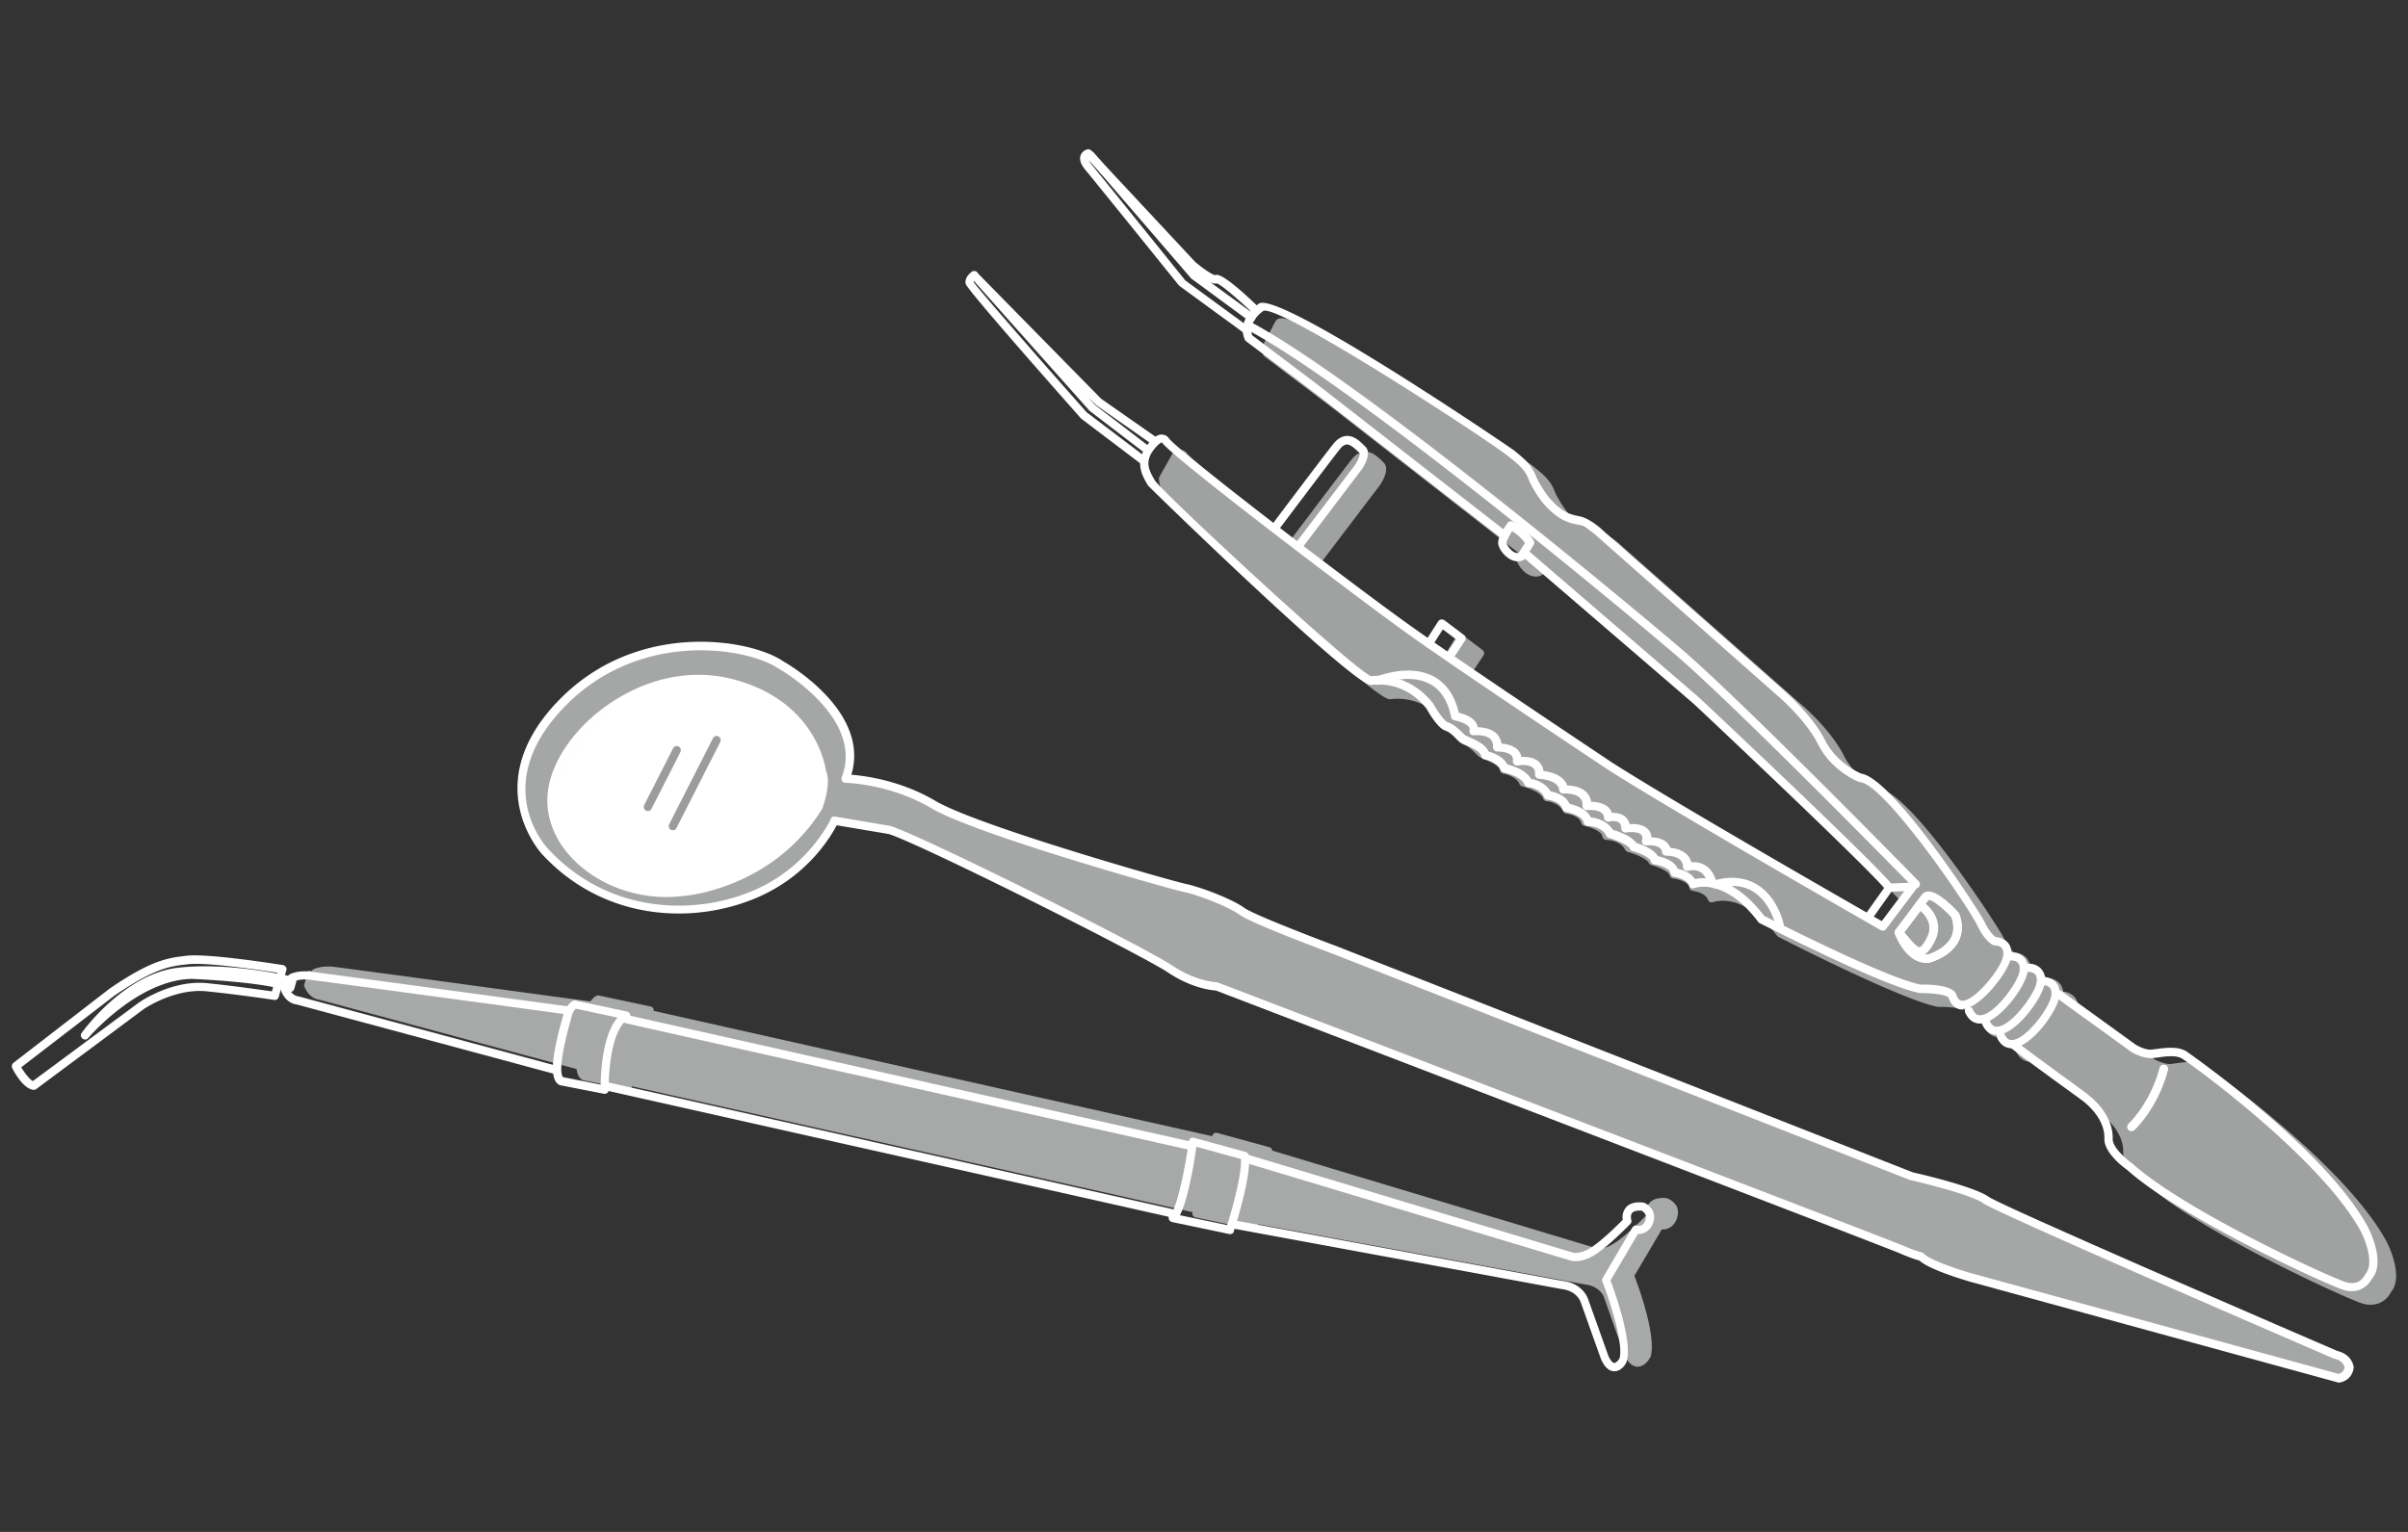
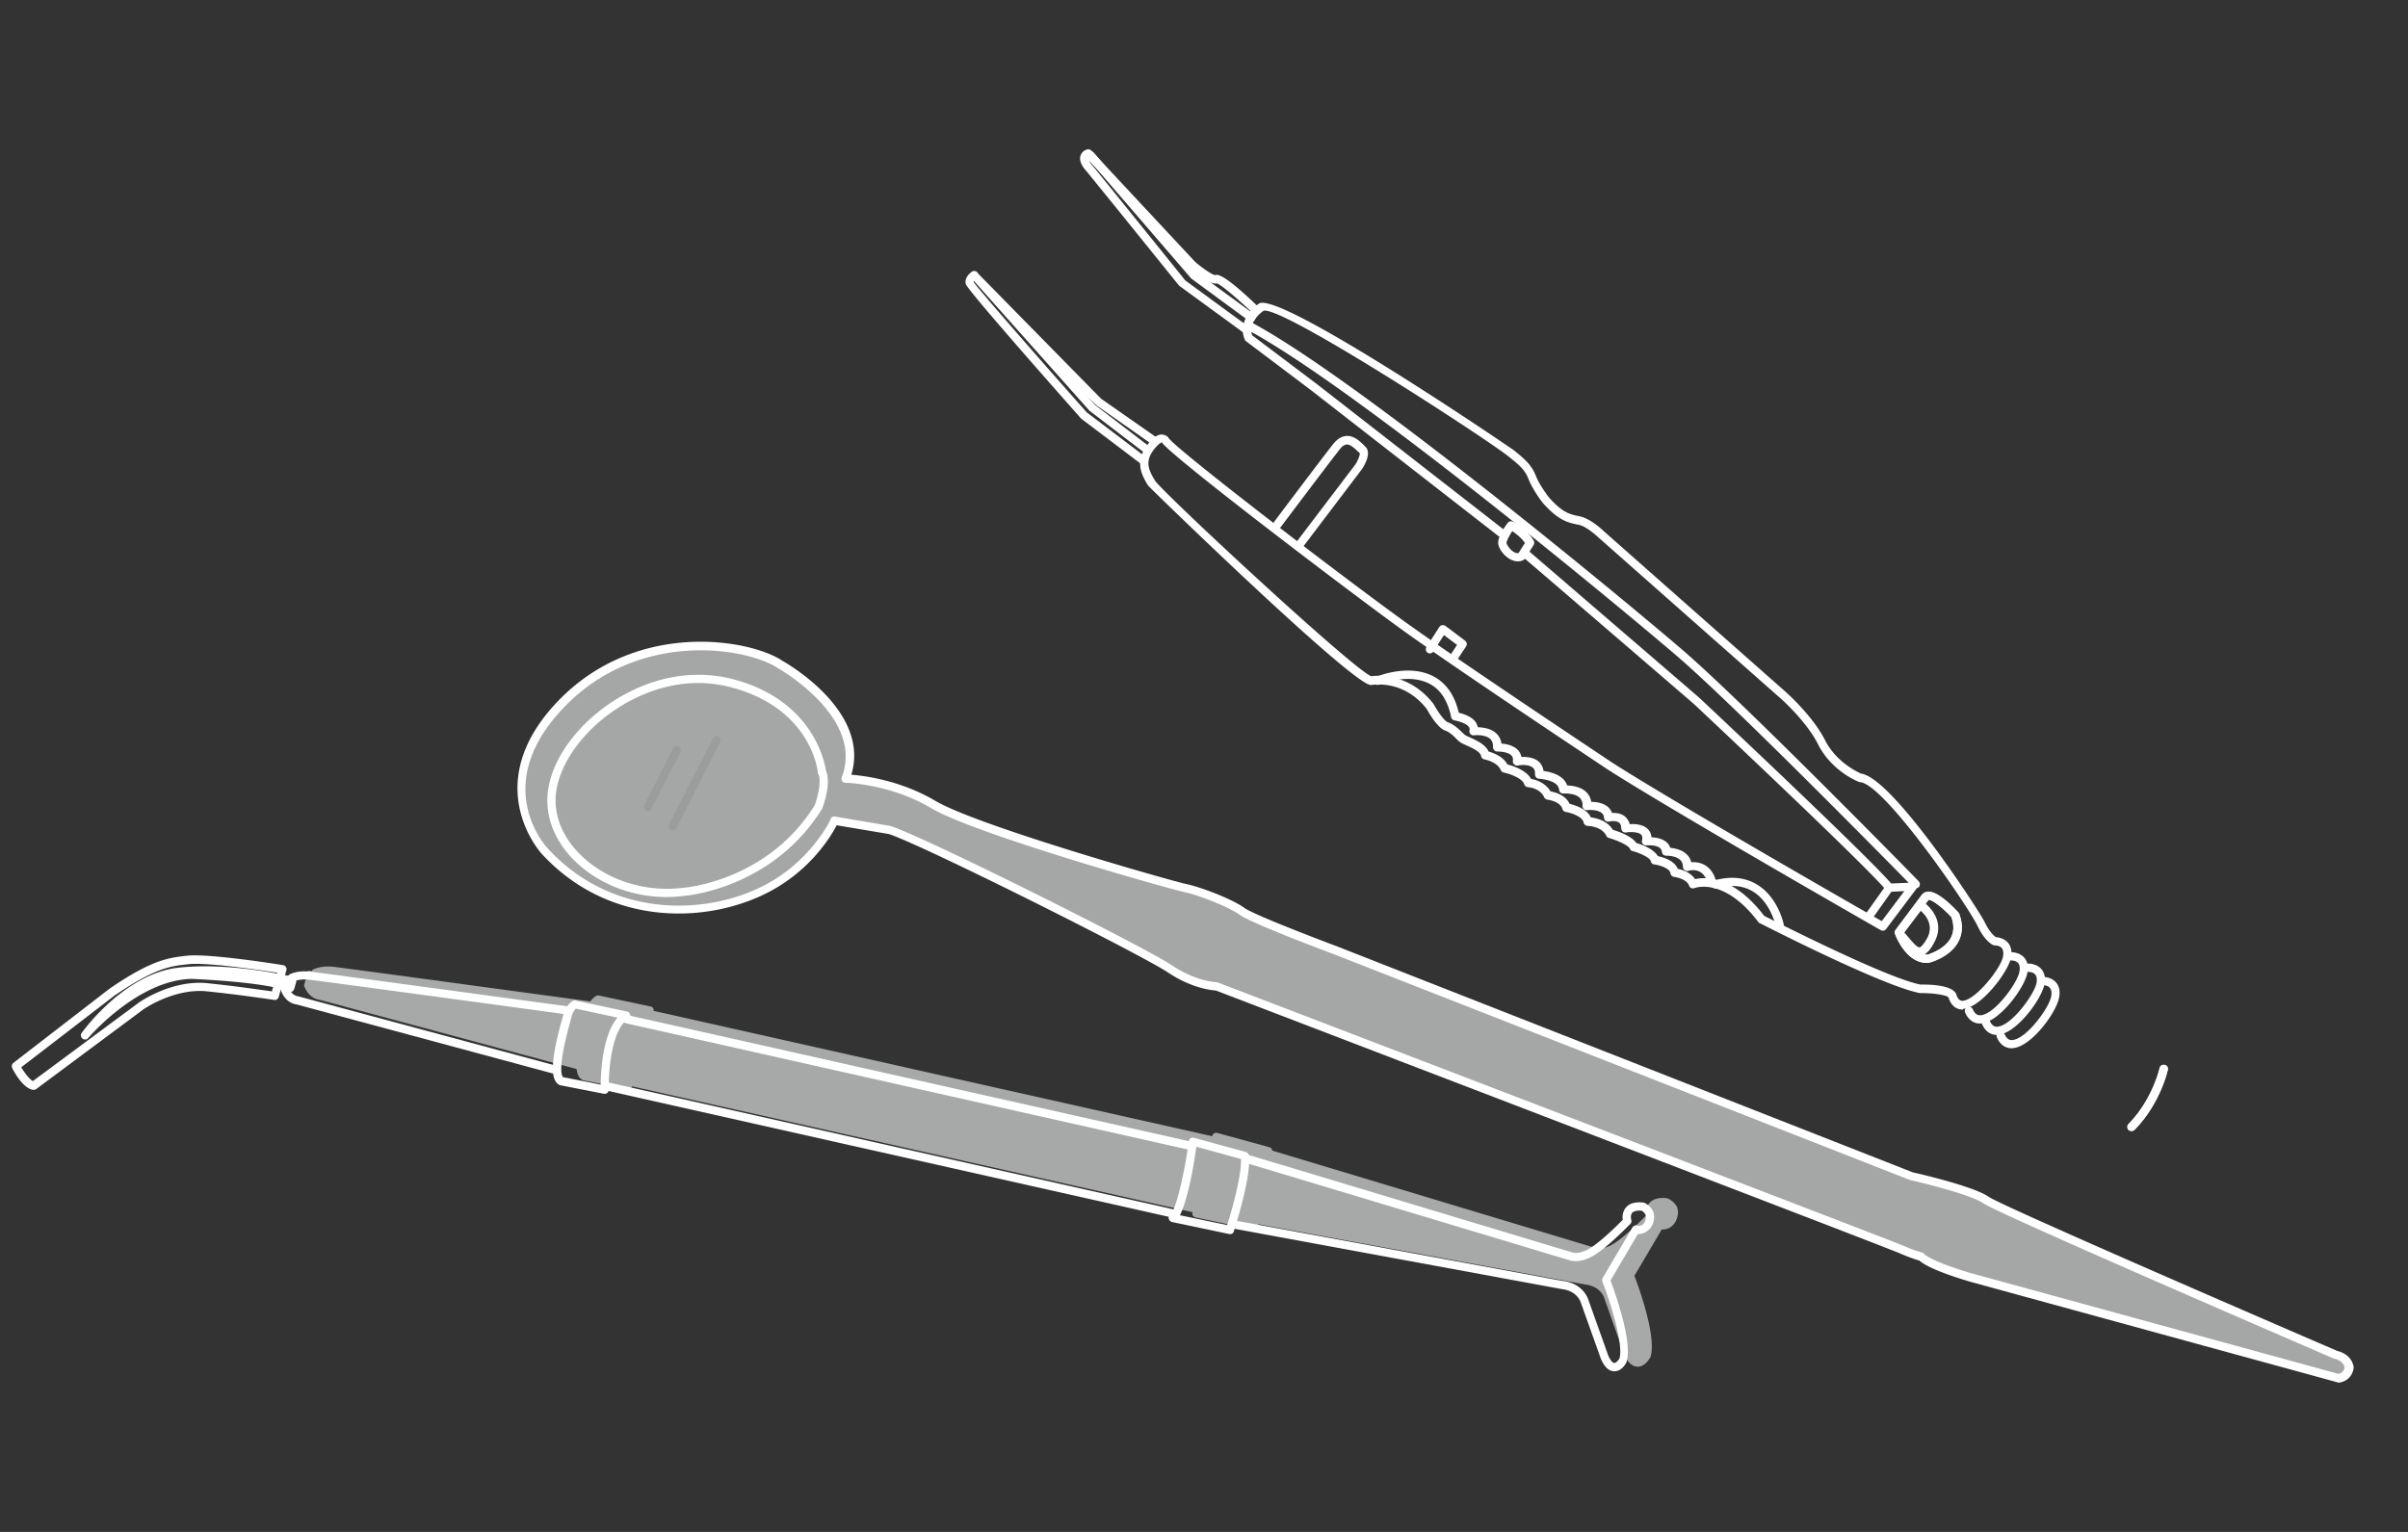
<svg xmlns="http://www.w3.org/2000/svg" xml:space="preserve" id="圖層_1" x="0" y="0" style="enable-background:new 0 0 110 70" version="1.1" viewBox="0 0 110 70">
  <rect x="0" y="0" width="110" height="70" fill="#333333" stroke="none" />
  <style>.st0{display:none}.st1{display:inline}.st2{fill:#a7a8a8}.st3{fill:#211613}.st4{fill:#fff}.st5{fill:#a5a6a6}.st7{fill:#9c9c9d}.st8{fill:#cbd9ec}.st9{fill:#201512}.st10{fill:#8c8c8d}.st11{fill:#bcbdbd}.st12{fill:#231815}.st13{fill:#bdbdbd}.st14{fill:#d9d9d9}.st15{fill:#e9e9e9}.st16,.st17{stroke-miterlimit:10}.st16{fill:none;stroke:#211613;stroke-width:.379;stroke-linecap:round;stroke-linejoin:round}.st17{fill:#231815;stroke:#231815;stroke-width:.023}.st18{fill:#98423d}.st19{fill:#6b6b6b}.st20{fill:#bac8cc}.st21{fill:#7d7d7d}.st22{fill:#a9aaaa}.st23{fill:#807f80}.st24{fill:#d8d8d9}.st26{fill:#6b6a6a}.st27{fill:#c2c3c3}</style>
  <g id="圖層_7">
    <path d="M76.18 54.76c-.02-.01-.03-.01-.05-.01-.36-.04-.63.04-.79.23s-.16.42-.14.56c-.22.22-.9.9-1.41 1.24-.53.36-.87.26-.89.25l-14.77-4.45h-.01a.18.18 0 0 0-.14-.16l-2.37-.65c-.05-.01-.11-.01-.15.02-.05.03-.08.08-.08.13l-25.53-5.73c0-.02.01-.03.01-.05a.17.17 0 0 0-.15-.15l-2.35-.5a.2.2 0 0 0-.13.02c-.02.01-.14.08-.26.25-.47-.06-11.18-1.52-11.71-1.58-.59-.07-.94.11-.95.12-.04.02-.06.05-.08.08-.04-.01-.09-.02-.15-.03l-.19.67v.02c.01.02.18.58.73.65l11.72 3.16c.03.25.12.42.27.5.02.01.04.02.06.02l1.99.39c.06.01.12 0 .16-.04.01-.01.03-.02.04-.04.01-.01.01-.03.01-.04l25.61 5.75c-.01.03-.01.06-.01.1.02.07.07.13.15.14l2.61.55c.08.02.15-.02.2-.08.01-.01.02-.03.02-.05 0-.01.02-.05.03-.11l14.91 2.75c.72.08.88.58.89.61l.91 2.58c.16.37.37.56.6.57.28.01.47-.23.55-.35.02-.03.03-.05.04-.06.01-.01.01-.02.02-.04.28-.93-.55-3.22-.74-3.7l1.25-2.12c.37.02.58-.24.65-.4.1-.22.12-.43.05-.62-.13-.27-.4-.38-.43-.4z" class="st2" />
    <path d="M27.63 49.98h-.04l-1.99-.39c-.02 0-.04-.01-.06-.02-.42-.24-.38-1.16.16-3.08l.03-.11c.12-.46.4-.62.43-.64.04-.02.09-.03.13-.02l2.35.5c.08.02.13.08.15.15.01.08-.02.15-.09.19-.79.49-.91 2.5-.89 3.23 0 .06-.02.11-.07.15-.02.02-.07.04-.11.04zm-1.91-.76 1.72.34c.01-.62.09-2.27.77-3.06l-1.9-.41c-.06.05-.15.16-.2.37l-.03.12c-.61 2.16-.43 2.57-.36 2.64zM1.54 49.8h-.03c-.46-.07-.87-.83-.95-.99a.2.2 0 0 1 .05-.24L5 45.18c1.92-1.32 2.7-1.41 3.46-1.5l.09-.01c1.01-.11 4.25.41 4.38.43.05.01.1.04.13.09s.04.1.02.15l-.35 1.22c-.03.09-.11.15-.21.13-.01 0-1.5-.23-3.06-.39-1.5-.16-2.91.82-2.92.83l-4.88 3.63c-.04.03-.08.04-.12.04zm-.57-1.03c.15.25.37.54.53.63l4.82-3.57c.07-.05 1.54-1.08 3.18-.9 1.27.13 2.48.31 2.92.37l.25-.85c-.75-.12-3.26-.49-4.07-.39l-.1.01c-.71.08-1.44.17-3.28 1.43L.97 48.77z" class="st4" />
    <path d="M3.89 47.5c-.04 0-.08-.01-.12-.04a.19.19 0 0 1-.04-.26c.08-.11 1.96-2.7 4.4-2.98 2.39-.27 5.14.39 5.26.42.05.01.09.04.12.09.03.04.03.1.02.15l-.09.31c-.02.05-.05.1-.1.12s-.11.02-.16 0c-.94-.44-4.4-.58-4.44-.58-2.46.06-4.69 2.68-4.71 2.7-.03.05-.08.07-.14.07z" class="st4" />
    <path d="M25.89 46.35h-.03c-.11-.02-11.18-1.52-11.71-1.58-.46-.06-.73.08-.74.08-.09.05-.21.01-.25-.08a.182.182 0 0 1 .08-.25c.01-.01.37-.19.95-.12.53.06 11.26 1.52 11.71 1.58.1.01.18.11.16.21 0 .09-.08.16-.17.16zM25.33 49.07c-.02 0-.03 0-.05-.01L13.56 45.9c-.55-.07-.72-.63-.73-.65-.03-.1.03-.21.13-.24s.2.03.24.13c.01.02.11.35.44.39l11.74 3.16c.1.03.16.13.13.23a.19.19 0 0 1-.18.15zM54.41 52.55h-.04L28.6 46.76a.183.183 0 0 1-.14-.23c.02-.1.12-.17.23-.14l25.77 5.79c.1.02.17.12.14.23-.03.08-.11.14-.19.14zM53.56 55.63h-.04l-25.78-5.79a.183.183 0 0 1-.14-.23c.02-.1.12-.17.23-.14l25.77 5.79c.1.02.17.12.14.23-.02.08-.1.14-.18.14z" class="st4" />
    <path d="M56.2 56.39h-.04l-2.62-.55a.207.207 0 0 1-.15-.15c-.02-.07.01-.15.07-.19.26-.2.64-1.86.85-3.36.01-.05.04-.1.08-.13.05-.03.1-.04.15-.02l2.37.65c.07.02.13.08.14.16.12 1-.66 3.37-.69 3.47-.01.07-.08.12-.16.12zm-2.3-.86 2.16.45c.16-.52.66-2.19.63-3.02l-2.04-.56c-.09.71-.38 2.41-.75 3.13z" class="st4" />
    <path d="M73.75 62.66h-.02c-.24-.01-.44-.2-.6-.57l-.92-2.58c-.01-.03-.17-.53-.89-.61l-15.08-2.78a.19.19 0 0 1-.15-.22c.02-.1.12-.17.22-.15l15.06 2.78c.97.11 1.18.84 1.19.87l.91 2.55c.11.24.21.33.27.33.08 0 .19-.12.24-.21.2-.7-.49-2.77-.78-3.5a.205.205 0 0 1 .01-.17l1.36-2.31c.04-.07.13-.11.21-.09.25.06.34-.14.35-.16.06-.13.07-.24.04-.33a.414.414 0 0 0-.18-.19c-.15-.01-.34 0-.43.1-.1.12-.04.33-.04.33.02.06 0 .13-.05.18-.04.04-.9.93-1.54 1.36-.7.48-1.2.31-1.22.3l-14.76-4.44a.196.196 0 0 1-.13-.24c.03-.1.14-.16.24-.13l14.77 4.45c.02.01.36.11.89-.25.51-.34 1.19-1.02 1.41-1.24a.705.705 0 0 1 .14-.56c.16-.19.42-.27.79-.23.02 0 .04.01.05.01.03.01.3.13.41.41.07.19.06.4-.05.62-.07.15-.29.41-.65.4l-1.25 2.12c.18.48 1.01 2.77.74 3.7-.02.09-.23.45-.56.45z" class="st4" />
-     <path d="M109.04 56.77c-1.93-3.62-8.24-8.02-8.3-8.06-.39-.26-.97-.18-1.36-.12-.1.01-.18.03-.25.03-.26.01-.67-.18-.75-.24l-3.41-2.46c-.02-.01-.03-.02-.05-.02a.66.66 0 0 0-.15-.34.797.797 0 0 0-.52-.25.73.73 0 0 0-.15-.36.747.747 0 0 0-.6-.25c-.01 0-.03.01-.04.01-.03-.1-.07-.2-.14-.27-.2-.24-.51-.25-.58-.25a.652.652 0 0 0-.16-.41.756.756 0 0 0-.55-.25c-.07-.04-.28-.2-.51-.69-.24-.5-4.19-6.58-5.64-6.78-.16-.07-1.14-.52-1.65-1.53-.6-1.19-1.88-2.29-1.94-2.33l-8.17-7.22c-.06-.06-.61-.58-1.11-.68-.41-.08-.77-.15-1.4-.87 0-.01-.42-.55-.59-.98-.19-.5-.51-.76-.95-1.12l-.05-.04c-.09-.08-10.56-7.22-11.63-6.72-.03.02-.07.05-.11.08l-.65 1.24c.01.11.04.22.08.33.01.03.03.06.06.08l2.97 2.24 8.57 6.68c.01.01.02.01.02.01-.04.11-.07.22-.06.3.02.19.18.44.39.62.19.15.39.22.58.19a.48.48 0 0 0 .17-.05.27.27 0 0 0 .08-.07v-.01c1.03.88 7.6 6.54 7.7 6.63.07.06 7.49 7.04 8.7 8.41l-.8 1.12c-2.37-1.36-9.11-5.25-11.61-6.84-.05-.04-4.2-2.8-7.2-4.85l.48-.72a.19.19 0 0 0-.04-.26l-.9-.68c-.04-.03-.1-.05-.15-.03-.05.01-.1.04-.13.08l-.48.76c-.32-.22-.6-.42-.85-.6-1.04-.75-2.91-2.14-4.81-3.59l2.65-3.49c.08-.12.47-.74.14-1.03-.02-.02-.05-.04-.07-.07-.18-.17-.45-.43-.79-.41-.21.02-.41.13-.59.36-.49.62-2.68 3.54-2.71 3.57-.01.01-.01.02-.01.03-2.44-1.88-4.61-3.61-4.79-3.88a.376.376 0 0 0-.29-.16c-.1 0-.2.03-.31.1l-.02-.02-.67 1.19c0 .39.19.72.36 1 .05.08 9.18 8.96 10.16 9.12h.07c.01 0 .11-.02.26-.02.46-.01 1.45.1 2.24 1.11.08.14.48.86.84.99.21.07.39.25.54.4.04.04.08.08.12.11.07.07.19.12.34.18.25.11.62.28.65.48.01.08.08.14.15.15.17.03.62.17.74.47.02.06.07.1.14.12.27.06.85.27.94.54.02.07.09.13.17.13.01 0 .53.04.74.46.03.06.09.1.15.11.01 0 .59.07.68.42.02.07.08.12.15.14.25.05.78.23.82.48.01.09.09.16.19.16.01 0 .63.01.85.45.02.05.07.08.12.1.34.09.87.31.96.5.02.05.07.09.12.1.37.1.8.31.83.46.02.08.08.14.16.15.23.03.71.17.74.41.01.09.08.15.17.16.01 0 .56.07.68.4.02.05.05.09.1.11s.1.02.15 0c.03-.01.37-.13.89 0 .02.01.03.01.05.01.52.14 1.22.54 1.97 1.53.02.02.04.04.06.05.23.12 5.62 2.88 7.29 3.2h.04c.61-.01 1.23.09 1.3.2.16.5.49.56.68.54h.05c.01 0 .02-.01.03-.01-.02.05-.02.1 0 .15.22.48.57.52.77.5 0 .01 0 .02.01.02.18.41.46.5.66.5-.01.04-.01.07.01.11.19.41.47.5.67.5.21.17.79.6 2.08 1.54.43.31.82.6 1.09.8.7.52 1.09 1.17 1.07 1.78-.03.67.94 1.36 1.03 1.43 2.44 2.2 9.1 5.24 9.86 5.48.21.07.39.08.55.06.42-.05.68-.34.78-.55.63-.73-.14-2.23-.17-2.29z" style="fill:#a0a1a1" />
    <path d="M106.85 62.01s-15.29-6.59-15.97-7.07-3.43-1.1-3.43-1.1L61.2 43.54s-3.76-1.4-4.31-1.79c-.55-.4-1.98-.94-2.61-1.07s-9.53-2.66-11.49-3.81c-1.96-1.16-4.02-1.19-4.02-1.19 1.14-2.91-2.99-5.21-2.99-5.21-1.49-1-6.62-1.82-10.09 1.89s-.64 6.66-.64 6.66c3.02 3.26 7.23 3.01 9.74 1.86 2.51-1.14 3.46-3.28 3.46-3.28l2.54.43c1.55.49 11.65 5.58 12.81 6.35s2.12.79 2.12.79S86.33 56.9 86.98 57.18c.65.29.94.34.94.34.38.41 2.25.95 2.25.95L107 63.08c.46-.09.47-.52.47-.52-.12-.47-.62-.55-.62-.55z" class="st5" />
-     <path d="M37.53 36.98c-2.26 3.63-6.18 3.87-6.18 3.87-3.31.42-6.46-2.02-5.96-4.76s4.39-5.78 8.2-4.77c3.81 1.01 4.09 4.06 4.09 4.06.27.49-.15 1.6-.15 1.6zM107.43 59c-.12 0-.26-.02-.41-.07-.75-.24-7.41-3.28-9.86-5.48-.09-.06-1.06-.76-1.03-1.43.02-.61-.37-1.26-1.07-1.78-.26-.19-.66-.48-1.09-.79-1.56-1.14-2.09-1.53-2.16-1.62-.07-.08-.05-.2.03-.27.08-.06.2-.05.26.02.11.11 1.26.95 2.09 1.56.43.31.83.6 1.09.8.81.6 1.25 1.36 1.23 2.1-.02.39.65.95.89 1.12 2.43 2.18 8.99 5.18 9.74 5.42.62.2.86-.26.88-.31.01-.02.02-.03.03-.05.42-.47 0-1.55-.19-1.92-1.69-3.17-7.22-7.29-8.17-7.92-.27-.18-.77-.11-1.1-.06-.11.01-.21.03-.28.03-.37.02-.89-.22-1-.32l-3.39-2.45a.2.2 0 0 1-.04-.27.2.2 0 0 1 .27-.04l3.39 2.45c.08.06.48.27.74.24.06 0 .15-.02.25-.03.39-.05.97-.13 1.36.12.06.04 6.37 4.44 8.3 8.06.03.07.81 1.57.16 2.33-.12.23-.43.56-.92.56z" class="st4" />
    <path d="M91.9 47.9c-.2 0-.5-.08-.68-.5-.04-.1 0-.21.1-.25s.21 0 .25.1c.12.27.27.29.38.27.65-.08 1.66-1.48 1.75-1.99.03-.18.01-.31-.06-.39-.11-.13-.31-.12-.31-.12a.19.19 0 0 1-.19-.19c0-.1.08-.19.18-.19.05 0 .38 0 .6.25.15.17.2.41.14.7-.12.66-1.23 2.2-2.08 2.3-.02.01-.05.01-.08.01z" class="st4" />
    <path d="M91.22 47.29c-.2 0-.5-.08-.68-.5-.04-.1 0-.21.1-.25s.21 0 .25.1c.12.27.27.29.38.27.65-.08 1.66-1.48 1.76-1.99.03-.17.01-.31-.06-.39-.1-.12-.3-.12-.31-.12a.19.19 0 0 1-.19-.19c0-.1.08-.19.18-.19.05 0 .38 0 .6.25.15.17.2.41.14.7-.12.66-1.24 2.2-2.08 2.3-.02.01-.05.01-.09.01z" class="st4" />
    <path d="M90.45 46.77c-.2 0-.49-.08-.68-.5-.04-.1 0-.21.1-.25s.21 0 .25.1c.12.27.26.28.38.27.65-.08 1.66-1.48 1.75-1.99.03-.18.01-.31-.06-.39-.11-.13-.3-.12-.31-.12a.19.19 0 0 1-.19-.19c0-.1.08-.19.18-.19.04 0 .38 0 .6.25.15.17.2.41.14.7-.12.66-1.24 2.2-2.08 2.3-.02.01-.05.01-.08.01zM69.33 25.65c-.12 0-.25-.04-.37-.11-.27-.16-.5-.47-.52-.71-.03-.29.32-.79.43-.93.05-.08.15-.1.24-.06.03.01.63.32.95.86.04.06.03.14 0 .2l-.39.62c-.02.03-.05.06-.08.07-.09.05-.17.06-.26.06zm-.25-1.38c-.15.23-.26.46-.26.54.01.07.14.3.33.41.08.05.15.06.22.05l.29-.46c-.17-.25-.43-.44-.58-.54zM88.02 44c-.97 0-1.44-1.27-1.46-1.33s-.01-.13.03-.18l1.19-1.59c.07-.1.18-.15.3-.16h.02c.47 0 1.2.78 1.35.94.02.02.03.04.04.06.18.47.17.9-.03 1.27-.37.72-1.29.96-1.33.97-.03.02-.07.02-.11.02zm-1.06-1.37c.12.27.5 1.03 1.1.99-.01 0 .77-.21 1.06-.78.14-.27.14-.58.02-.93-.45-.49-.95-.84-1.05-.79l-1.13 1.51zm.98-1.61z" class="st4" />
-     <path d="M87.68 43.67c-.3 0-.54-.29-.9-.72l-.18-.22a.19.19 0 0 1 .02-.27c.08-.07.2-.06.27.02l.18.22c.24.29.52.6.61.59.04 0 .15-.06.34-.44.41-.8-.4-1.32-.44-1.34-.09-.06-.12-.17-.06-.26.05-.09.17-.12.26-.06.4.25 1.03.95.57 1.84-.22.42-.41.62-.64.64 0-.01-.02 0-.03 0z" class="st4" />
    <path d="M89.65 46.13c-.19 0-.49-.08-.64-.55-.07-.11-.7-.21-1.3-.2-1.71-.32-7.1-3.09-7.33-3.2a.102.102 0 0 1-.06-.05c-1.54-2.04-2.86-1.57-2.91-1.55s-.1.02-.15 0-.08-.06-.1-.11c-.12-.33-.68-.4-.68-.4a.191.191 0 0 1-.17-.16c-.03-.24-.51-.38-.74-.41-.08-.01-.15-.07-.16-.15-.03-.15-.46-.36-.83-.46a.155.155 0 0 1-.12-.1c-.08-.18-.62-.4-.96-.5a.172.172 0 0 1-.12-.1c-.22-.44-.84-.45-.85-.45-.09 0-.17-.07-.19-.16-.04-.26-.57-.44-.82-.48a.195.195 0 0 1-.15-.14c-.1-.35-.68-.42-.68-.42a.192.192 0 0 1-.15-.11c-.2-.43-.73-.46-.74-.46-.08-.01-.15-.06-.17-.13-.08-.27-.62-.47-.94-.54-.06-.01-.11-.06-.14-.12-.12-.3-.57-.45-.74-.48a.18.18 0 0 1-.15-.15c-.04-.21-.41-.37-.65-.48-.15-.07-.27-.12-.34-.18-.04-.03-.08-.07-.12-.11-.15-.15-.33-.33-.54-.4-.36-.13-.76-.85-.84-.99-1.05-1.34-2.44-1.1-2.5-1.09h-.07c-.98-.16-10.11-9.04-10.16-9.12-.27-.45-.62-1.06-.05-1.82.26-.35.49-.53.71-.5.14.01.25.09.29.16.35.53 8.33 6.64 10.98 8.53 2.53 1.81 9.21 6.25 9.28 6.3 2.83 1.81 11.11 6.56 12.31 7.24l1.03-1.37-.68.03c-.07-.01-.12-.02-.15-.07-.86-1.07-8.72-8.46-8.79-8.52-.1-.09-7.76-6.68-7.84-6.74-.08-.07-.09-.19-.02-.27s.19-.09.27-.02c.8.69 7.79 6.7 7.84 6.75.06.05 7.65 7.18 8.77 8.49l.99-.04c.07 0 .14.04.17.1.03.06.03.14-.02.2l-1.37 1.82c-.06.08-.16.1-.25.05s-9.42-5.39-12.47-7.34c-.07-.05-6.76-4.49-9.29-6.31-2.16-1.55-10.64-7.98-11.08-8.64 0 .01-.12.02-.38.36-.42.56-.18.96.07 1.39.37.56 9.03 8.61 9.88 8.94.28-.04 1.73-.16 2.84 1.26.21.38.51.79.65.84.29.1.51.32.68.48.04.04.07.07.11.1.03.03.15.08.24.12.3.14.7.32.84.64.21.06.66.22.86.59.24.06.86.26 1.08.66.21.04.64.16.89.57.21.04.69.17.87.57.24.06.8.23.97.62.25.03.74.14 1.01.57.25.07.85.28 1.07.6.24.07.8.27.98.6.24.05.76.2.91.58.2.04.59.16.79.47.45-.1 1.75-.17 3.16 1.68.5.25 5.6 2.85 7.15 3.14.41-.01 1.49.02 1.63.46.09.29.24.28.29.28.59-.04 1.73-1.46 1.84-2.02.03-.18.01-.31-.06-.39-.1-.12-.3-.12-.3-.12-.04 0-.05 0-.07-.01-.04-.01-.39-.16-.74-.89-.44-.92-4.26-6.48-5.36-6.56-.02 0-.04-.01-.05-.01-.05-.02-1.25-.49-1.87-1.72-.57-1.13-1.83-2.21-1.85-2.22l-8.18-7.23c-.15-.14-.59-.52-.9-.58-.47-.09-.92-.18-1.65-1.01-.03-.03-.46-.6-.65-1.09-.16-.41-.41-.62-.83-.96l-.05-.04c-.85-.71-10.37-6.92-11.22-6.68-.01.01-.74.49-.52 1.12l2.93 2.21 8.58 6.68c.08.06.1.18.03.27-.07.08-.18.1-.27.03l-8.58-6.68-2.97-2.24a.156.156 0 0 1-.06-.08c-.32-.76.3-1.41.67-1.65 1.06-.49 11.54 6.64 11.63 6.72l.05.04c.44.36.75.62.95 1.12.17.44.59.98.59.98.63.72.99.79 1.4.87.5.1 1.05.62 1.11.68l8.17 7.22c.05.04 1.33 1.14 1.94 2.33.51 1.01 1.49 1.46 1.65 1.53 1.45.2 5.4 6.28 5.64 6.78.23.48.44.64.51.69.11.01.37.05.55.25.15.17.2.41.14.7-.12.64-1.36 2.28-2.19 2.33.01.03 0 .03-.02.03z" class="st4" />
-     <path d="M66.28 30.09c-.04 0-.07-.01-.11-.03a.183.183 0 0 1-.05-.26l.39-.59-.6-.45-.48.75c-.06.09-.17.11-.26.06a.193.193 0 0 1-.06-.26l.59-.92c.03-.04.07-.08.13-.08.05-.01.11 0 .15.03l.9.68c.08.06.1.17.04.26l-.49.74c-.03.04-.09.07-.15.07zM59.37 25.08a.15.15 0 0 1-.11-.04.2.2 0 0 1-.04-.27l2.69-3.54c.14-.21.23-.48.2-.53l-.09-.08c-.14-.13-.32-.31-.5-.31-.1.01-.21.08-.31.21-.49.62-2.68 3.53-2.7 3.56a.2.2 0 0 1-.27.04.2.2 0 0 1-.04-.27c.02-.03 2.21-2.94 2.71-3.57.18-.22.37-.34.59-.36.35-.02.62.24.79.41l.07.07c.33.29-.06.91-.14 1.03l-2.69 3.55c-.05.08-.1.1-.16.1zM97.37 51.68a.19.19 0 0 1-.13-.05.19.19 0 0 1 0-.27c1.09-1.1 1.42-2.54 1.42-2.56.02-.1.12-.17.23-.14.1.02.17.12.14.23-.01.06-.36 1.56-1.52 2.74-.04.04-.09.05-.14.05zM56.98 15.29a.15.15 0 0 1-.11-.04l-2.97-2.17c-.01-.01-.03-.02-.04-.03 0 0-3.87-4.8-4.29-5.3-.2-.24-.27-.46-.21-.64a.43.43 0 0 1 .3-.28c.07-.02.14 0 .19.05l4.75 5.09c.36.31.8.6.91.6.09-.03.34-.12 1.96 1.44.08.07.08.19.01.27a.2.2 0 0 1-.27.01c-.63-.6-1.42-1.28-1.62-1.34-.3.06-.84-.34-1.25-.7l-4.59-4.91c.02.05.06.11.12.18.4.49 4.01 4.96 4.27 5.29l2.95 2.16c.08.06.1.18.04.26-.04.03-.1.06-.15.06z" class="st4" />
+     <path d="M66.28 30.09c-.04 0-.07-.01-.11-.03l.39-.59-.6-.45-.48.75c-.06.09-.17.11-.26.06a.193.193 0 0 1-.06-.26l.59-.92c.03-.04.07-.08.13-.08.05-.01.11 0 .15.03l.9.68c.08.06.1.17.04.26l-.49.74c-.03.04-.09.07-.15.07zM59.37 25.08a.15.15 0 0 1-.11-.04.2.2 0 0 1-.04-.27l2.69-3.54c.14-.21.23-.48.2-.53l-.09-.08c-.14-.13-.32-.31-.5-.31-.1.01-.21.08-.31.21-.49.62-2.68 3.53-2.7 3.56a.2.2 0 0 1-.27.04.2.2 0 0 1-.04-.27c.02-.03 2.21-2.94 2.71-3.57.18-.22.37-.34.59-.36.35-.02.62.24.79.41l.07.07c.33.29-.06.91-.14 1.03l-2.69 3.55c-.05.08-.1.1-.16.1zM97.37 51.68a.19.19 0 0 1-.13-.05.19.19 0 0 1 0-.27c1.09-1.1 1.42-2.54 1.42-2.56.02-.1.12-.17.23-.14.1.02.17.12.14.23-.01.06-.36 1.56-1.52 2.74-.04.04-.09.05-.14.05zM56.98 15.29a.15.15 0 0 1-.11-.04l-2.97-2.17c-.01-.01-.03-.02-.04-.03 0 0-3.87-4.8-4.29-5.3-.2-.24-.27-.46-.21-.64a.43.43 0 0 1 .3-.28c.07-.02.14 0 .19.05l4.75 5.09c.36.31.8.6.91.6.09-.03.34-.12 1.96 1.44.08.07.08.19.01.27a.2.2 0 0 1-.27.01c-.63-.6-1.42-1.28-1.62-1.34-.3.06-.84-.34-1.25-.7l-4.59-4.91c.02.05.06.11.12.18.4.49 4.01 4.96 4.27 5.29l2.95 2.16c.08.06.1.18.04.26-.04.03-.1.06-.15.06z" class="st4" />
    <path d="M57.16 14.7a.15.15 0 0 1-.11-.04l-2.63-1.93-4.74-5.5c-.07-.08-.06-.2.02-.27s.2-.06.27.02l4.71 5.47 2.6 1.9c.08.06.1.18.04.27-.05.06-.1.08-.16.08zM52.31 20.66c-.04 0-.08-.01-.12-.04l-2.42-1.85-5.35-6.01a.187.187 0 0 1 .01-.26c.08-.07.19-.07.26.01l5.61 5.71 2.46 1.72c.09.06.11.18.05.26-.06.09-.18.11-.26.05l-2.48-1.74-.38-.38.34.38 2.39 1.83c.08.06.1.18.04.27-.04.03-.09.05-.15.05z" class="st4" />
    <path d="M52.26 21.26a.15.15 0 0 1-.11-.04l-2.76-2.09c-5.23-5.91-5.26-6.1-5.28-6.17-.05-.32.26-.52.29-.55.09-.05.21-.03.26.06.06.09.03.2-.06.26-.05.03-.13.11-.12.16.14.24 3.16 3.7 5.16 5.95l2.73 2.07c.08.06.1.18.04.27-.03.05-.09.08-.15.08zM81.3 42.44c-.09 0-.17-.06-.19-.15 0-.01-.23-1.06-1.03-1.55-.45-.28-1.02-.33-1.67-.15-.1.03-.21-.03-.23-.13-.03-.1.03-.21.13-.23.76-.21 1.42-.14 1.97.2.94.58 1.19 1.75 1.2 1.8.02.1-.04.2-.15.22 0-.01-.01-.01-.03-.01z" class="st4" />
    <path d="M78.16 40.4c-.08 0-.15-.05-.18-.13-.22-.65-.78-.5-.85-.48-.06.02-.12.01-.17-.03a.176.176 0 0 1-.08-.15c0-.13-.05-.24-.13-.32-.22-.2-.63-.19-.63-.19h-.01c-.1 0-.18-.07-.19-.17a.283.283 0 0 0-.09-.18c-.17-.14-.51-.13-.62-.12-.06 0-.12-.02-.16-.06-.04-.05-.06-.11-.04-.17.04-.18-.02-.24-.04-.26-.14-.14-.53-.13-.69-.1a.203.203 0 0 1-.15-.04c-.04-.04-.07-.09-.07-.14 0-.2-.08-.25-.1-.27-.13-.1-.37-.07-.45-.05-.06.01-.11 0-.16-.03s-.07-.09-.08-.14a.27.27 0 0 0-.1-.22c-.18-.15-.55-.15-.67-.13-.05 0-.11-.01-.15-.05s-.06-.09-.06-.15a.457.457 0 0 0-.13-.37c-.2-.19-.6-.2-.73-.19-.06 0-.1-.01-.14-.04a.21.21 0 0 1-.07-.13c-.03-.46-.91-.5-.92-.51-.05 0-.1-.02-.13-.06s-.05-.09-.05-.14c.01-.14-.02-.24-.1-.3-.18-.16-.55-.13-.68-.1a.216.216 0 0 1-.17-.05c-.04-.04-.07-.1-.06-.16.02-.14-.03-.21-.07-.25-.15-.16-.51-.18-.64-.18-.06 0-.11-.02-.14-.06a.197.197 0 0 1-.06-.14c.01-.16-.03-.28-.12-.37-.2-.19-.61-.19-.75-.17-.06.01-.12-.02-.16-.06-.04-.05-.06-.11-.04-.17.01-.06.01-.11-.03-.15-.11-.16-.46-.27-.65-.3a.191.191 0 0 1-.16-.15c-.15-.74-.48-1.26-.98-1.52-.97-.52-2.29.02-2.3.03-.1.04-.21 0-.25-.1s.01-.21.1-.25c.06-.03 1.5-.62 2.63-.02.58.31.96.86 1.15 1.66.21.05.6.17.78.44.04.07.07.14.09.22.23.01.59.05.84.28.13.12.21.28.24.47.21.01.54.08.75.29.08.09.14.2.16.32.22-.01.56.01.79.21.09.08.19.21.22.43.31.04.92.18 1.08.66.22.01.6.05.86.29.13.12.21.28.24.46.21 0 .53.04.76.23.09.08.15.17.19.28.17-.01.4.01.58.15.08.07.18.18.23.36.24-.02.62.01.83.23.07.07.15.19.16.37.2.01.48.05.67.21.09.07.16.17.19.27.19.02.52.08.74.29.11.1.18.22.22.37.36-.03.88.1 1.1.76.03.1-.02.21-.12.24h-.08zM85.42 41.99c-.04 0-.08-.01-.11-.03a.173.173 0 0 1-.04-.26l.88-1.24c.06-.09.18-.11.26-.04.09.06.11.18.04.26l-.88 1.24c-.04.04-.09.07-.15.07zM87.52 40.59c-.05 0-.1-.02-.14-.06-.08-.08-7.99-8.16-10.76-10.54-2.22-1.91-14.56-12.18-19.58-14.89-.09-.05-.13-.17-.08-.26s.17-.13.26-.08c5.05 2.73 17.42 13.03 19.64 14.94 2.78 2.39 10.71 10.48 10.79 10.57.07.08.07.2 0 .27-.04.03-.09.05-.13.05zM106.85 63.18c-.02 0-.03 0-.05-.01l-16.83-4.61c-.19-.06-1.82-.53-2.29-.96-.12-.03-.41-.12-.92-.34-.63-.28-30.13-11.58-31.22-12-.19-.01-1.1-.1-2.18-.82-1.24-.83-11.28-5.86-12.76-6.33l-2.38-.4c-.26.5-1.28 2.24-3.49 3.24-2.87 1.3-7.06 1.22-9.96-1.91-.03-.03-2.91-3.13.64-6.92 3.59-3.83 8.85-2.93 10.34-1.92.16.09 4.02 2.28 3.14 5.2.62.05 2.26.26 3.85 1.2 1.93 1.14 10.84 3.67 11.43 3.79.63.13 2.09.67 2.68 1.1.44.31 3.23 1.38 4.27 1.77l26.26 10.31c.09.02 2.76.62 3.47 1.12.53.37 10.63 4.76 15.92 7.04.12.03.62.16.74.69 0 .02.01.03.01.05-.01.2-.14.6-.62.7-.03 0-.04.01-.05.01zM38.1 37.31h.03l2.54.43c1.52.48 11.64 5.54 12.88 6.38 1.09.73 2.01.76 2.01.76.02 0 .04 0 .06.01 1.25.48 30.62 11.73 31.27 12.01.62.27.9.33.9.33.04.01.08.03.1.06.25.27 1.46.69 2.16.89l16.78 4.6c.22-.06.27-.24.27-.31-.09-.32-.44-.38-.45-.38-.01 0-.03-.01-.04-.01-.62-.27-15.31-6.61-16-7.09-.53-.38-2.61-.9-3.36-1.07l-26.27-10.3c-.15-.06-3.79-1.41-4.35-1.82-.5-.36-1.9-.91-2.54-1.04-.56-.11-9.52-2.63-11.55-3.83-1.89-1.12-3.9-1.16-3.92-1.16-.06 0-.12-.03-.15-.08a.206.206 0 0 1-.02-.17c1.06-2.73-2.86-4.96-2.9-4.98-1.43-.96-6.43-1.8-9.86 1.86-3.31 3.53-.75 6.29-.64 6.4 2.77 2.99 6.78 3.07 9.53 1.82 2.41-1.1 3.36-3.17 3.37-3.19.01-.07.08-.12.15-.12z" class="st4" />
    <path d="M30.44 40.99c-1.63 0-3.24-.65-4.31-1.78-.9-.95-1.28-2.11-1.07-3.25.26-1.43 1.41-2.94 3-3.95 1.73-1.1 3.66-1.44 5.44-.97 3.67.97 4.18 3.83 4.23 4.18.26.57-.13 1.61-.17 1.73-2.3 3.7-6.3 3.99-6.34 3.99-.27.03-.52.05-.78.05zm1.47-9.78c-1.23 0-2.49.38-3.65 1.12-1.5.95-2.58 2.37-2.83 3.7-.19 1.02.16 2.06.98 2.92 1.16 1.22 2.99 1.84 4.77 1.62.05 0 3.87-.28 6.04-3.78.13-.36.32-1.11.16-1.42a.145.145 0 0 1-.02-.07c-.01-.12-.33-2.93-3.95-3.89-.5-.13-1-.2-1.5-.2zM89.45 41.69c-.21-.23-.94-.99-1.4-.94-.11.01-.2.07-.26.15l-1.19 1.59s0 .01-.01.01c-.01.02-.02.04-.02.06 0 .01 0 .01-.01.02 0 .03 0 .06.01.08.02.06.52 1.43 1.54 1.33h.03c.04-.01.96-.25 1.33-.97.19-.38.2-.8.03-1.27-.02-.03-.03-.05-.05-.06zm-1.76 1.6c-.12.01-.37-.29-.61-.58l-.09-.1.75-.99c.22.19.61.64.3 1.24-.21.37-.31.42-.35.43zm1.44-.45c-.27.52-.97.75-1.07.78-.05 0-.1-.01-.15-.01.16-.09.31-.27.47-.59.4-.77-.03-1.4-.41-1.72l.13-.18c.18-.02.68.38 1.05.79.12.35.11.67-.02.93zM98.88 48.66a.2.2 0 0 0-.23.14c0 .01-.33 1.45-1.42 2.56-.07.07-.07.19 0 .27.04.04.1.06.16.05.04-.01.08-.02.11-.05 1.17-1.18 1.51-2.68 1.52-2.74a.18.18 0 0 0-.14-.23z" class="st4" />
    <path d="M30.74 37.94c-.03 0-.06-.01-.09-.02a.194.194 0 0 1-.08-.26l2-3.93c.05-.09.16-.13.25-.08s.13.16.08.26l-2 3.93c-.03.06-.09.1-.16.1zM29.6 37.06c-.03 0-.06-.01-.09-.02a.194.194 0 0 1-.08-.26l1.32-2.59c.05-.09.16-.13.25-.08s.13.16.08.26l-1.32 2.59c-.02.06-.09.1-.16.1z" class="st7" />
  </g>
</svg>